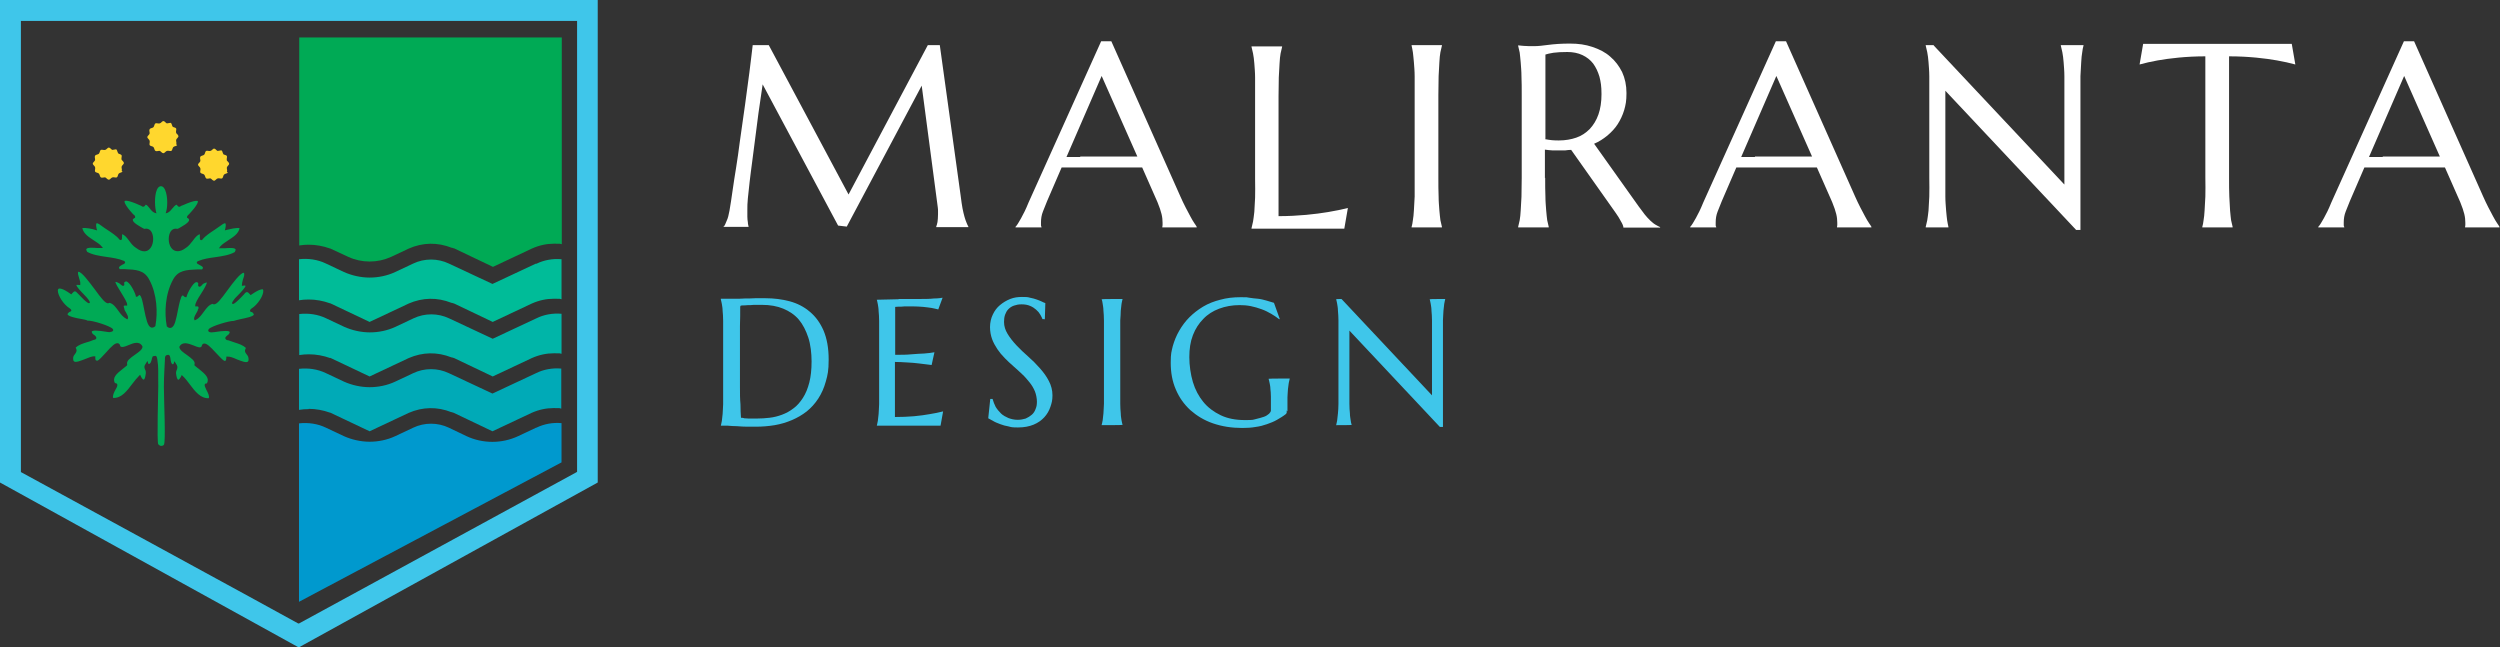
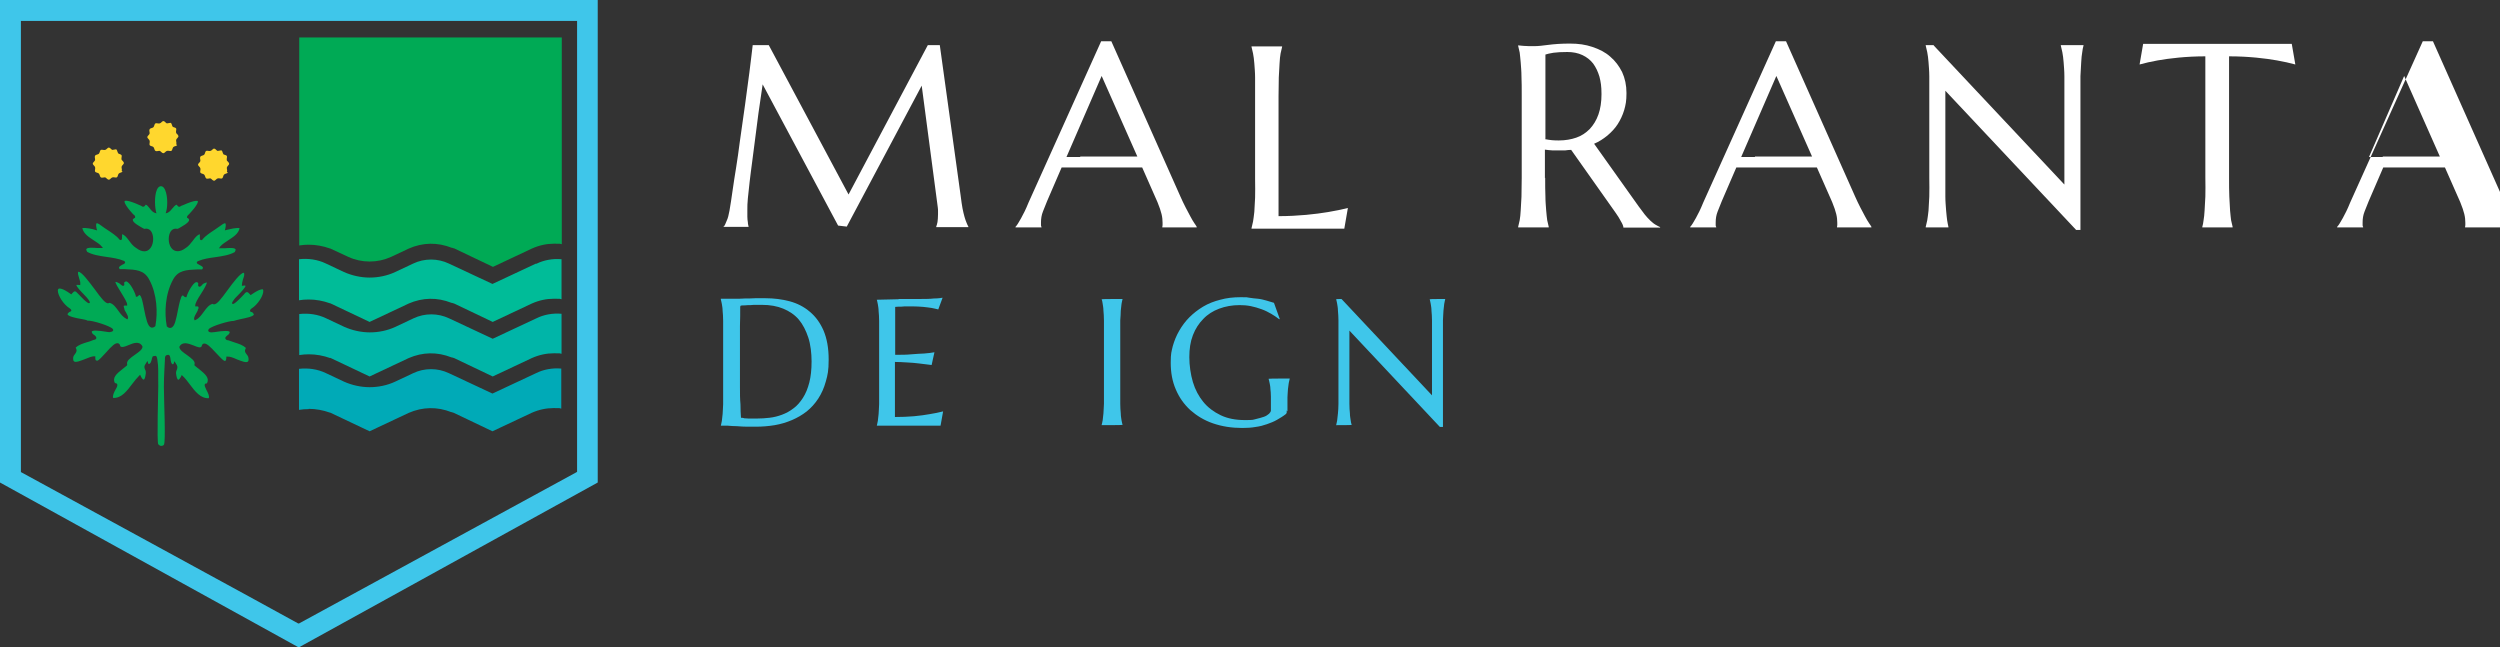
<svg xmlns="http://www.w3.org/2000/svg" id="uuid-b958c14e-2205-4eb4-bf9c-136509be5b89" version="1.1" viewBox="0 0 980.8 253.9">
  <rect x="0" y="0" width="980.8" height="253.9" fill="#333333" stroke="none" />
  <defs>
    <style>
      .st0 {
        fill: #07512c;
      }

      .st0, .st1 {
        fill-rule: evenodd;
      }

      .st2 {
        fill: #ffd72e;
      }

      .st3 {
        fill: #006b77;
      }

      .st4 {
        fill: #fff;
      }

      .st5 {
        fill: #00b5a8;
      }

      .st6 {
        fill: #006838;
      }

      .st7 {
        fill: #3fc6ea;
      }

      .st8 {
        isolation: isolate;
      }

      .st9 {
        fill: #00aab7;
      }

      .st1, .st10 {
        fill: #0a5;
      }

      .st11 {
        fill: #0099ce;
      }

      .st12 {
        fill: #f2c60f;
      }

      .st13 {
        display: none;
      }

      .st14 {
        fill: #006a62;
      }

      .st15 {
        fill: #006c9a;
      }

      .st16 {
        fill: #006b8a;
      }

      .st17 {
        fill: #00bc98;
      }
    </style>
  </defs>
  <rect class="st13" x="-201" y="-76.6" width="1285" height="381" />
  <g class="st8">
    <g class="st8">
      <path class="st4" d="M283.9,89c.4-.5.8-1.3,1.2-2.4.5-1,.8-2.4,1.1-4,.4-2.3.8-4.9,1.2-7.8.4-2.9.9-6,1.4-9.1.5-3.2,1-6.5,1.4-9.8.5-3.3.9-6.6,1.4-9.9s.9-6.4,1.3-9.4c.4-3,.8-5.8,1.1-8.2.3-2.5.6-4.7.8-6.5.2-1.8.4-3.2.5-4.2h6.3l31.3,58.6,31.1-58.6h4.7l8.2,59.2c.2,1.9.5,3.5.7,4.8.3,1.3.5,2.5.8,3.4.3.9.5,1.7.8,2.3.2.6.5,1.1.7,1.5v.2h-12.6v-.2c.2-.4.3-1,.5-1.8.1-.8.2-1.8.2-3s0-.9,0-1.3c0-.4,0-.9-.1-1.5l-6.3-47.7-29.4,55.3-3.4-.4-29.6-55.4c-1.2,7.9-2.2,15.1-3,21.8-.4,2.9-.7,5.7-1.1,8.5-.4,2.8-.7,5.5-1,7.9-.3,2.5-.5,4.6-.7,6.5-.2,1.9-.2,3.3-.2,4.2s0,2.1,0,3c0,.9.1,1.6.2,2.2,0,.7.2,1.3.3,1.8h-10v-.2Z" />
      <path class="st4" d="M456,89.2v-.2c0-.2.1-.4.1-.7,0-.3,0-.6,0-.9,0-1-.1-2.2-.4-3.4-.3-1.2-.8-2.8-1.6-4.7l-6-13.6c-1.9,0-4.3,0-7.4,0h-17.6c-2.4,0-4.6,0-6.6,0l-5.7,13.2c-.5,1.2-1,2.6-1.6,4-.6,1.5-.8,2.9-.8,4.4s0,.8,0,1.1c0,.3.1.5.2.6v.2h-10.2v-.2c.6-.6,1.3-1.8,2.2-3.4.9-1.6,1.9-3.6,2.9-6.1l28.5-63.3h4l27.1,60.9c.6,1.4,1.3,2.8,2,4.2.7,1.3,1.3,2.5,1.9,3.6.6,1.1,1.1,2,1.6,2.7.5.7.8,1.2.9,1.4v.2h-13.7ZM423.8,61.4c1.9,0,3.9,0,5.9,0,2,0,4,0,6,0,1.9,0,3.8,0,5.6,0,1.8,0,3.4,0,4.9,0l-14-31.6-13.8,31.8h5.4Z" />
      <path class="st4" d="M501.6,84.8c3.9,0,7.5-.2,10.8-.5,3.3-.3,6.2-.7,8.6-1.1,2.9-.5,5.5-1,7.8-1.6l-1.4,8.1c-.4,0-1,0-1.8,0-.8,0-1.7,0-2.7,0-1,0-2,0-3.1,0-1.1,0-2.1,0-3.1,0-1,0-1.8,0-2.6,0-.7,0-1.3,0-1.6,0h-21.5v-.2c.2-.7.4-1.6.6-2.6.2-1,.3-2.3.5-3.8.1-1.5.2-3.3.3-5.5s0-4.6,0-7.4v-32.4c0-2.8,0-5.3,0-7.4s-.2-3.9-.3-5.5c-.1-1.5-.3-2.8-.5-3.9-.2-1-.4-1.9-.6-2.6v-.2h12v.2c-.2.7-.4,1.6-.6,2.6-.2,1-.3,2.3-.4,3.9-.1,1.5-.2,3.4-.3,5.5,0,2.1-.1,4.6-.1,7.4v47.5Z" />
-       <path class="st4" d="M553.8,89c.2-.7.4-1.6.5-2.6.2-1,.3-2.3.4-3.8.1-1.5.2-3.3.3-5.5,0-2.1,0-4.6,0-7.4v-32.4c0-2.8,0-5.3,0-7.4,0-2.1-.2-3.9-.3-5.5-.1-1.5-.3-2.8-.4-3.9-.2-1-.3-1.9-.5-2.6v-.2h11.9v.2c-.2.7-.4,1.6-.6,2.6-.2,1-.3,2.3-.4,3.9-.1,1.5-.2,3.4-.3,5.5,0,2.1-.1,4.6-.1,7.4v32.4c0,2.8,0,5.3.1,7.4,0,2.1.2,3.9.3,5.5.1,1.5.3,2.8.4,3.8.2,1,.4,1.9.6,2.6v.2h-11.9v-.2Z" />
      <path class="st4" d="M606.2,69.7c0,2.8,0,5.3.1,7.4,0,2.1.2,3.9.3,5.5.1,1.5.3,2.8.4,3.8.2,1,.4,1.9.6,2.6v.2h-12v-.2c.2-.7.4-1.6.6-2.6.2-1,.3-2.3.4-3.8.1-1.5.2-3.3.3-5.4,0-2.1.1-4.6.1-7.4v-32.4c0-2.8,0-5.3-.1-7.4,0-2.1-.2-3.9-.3-5.5-.1-1.5-.3-2.8-.4-3.9-.2-1-.4-1.9-.6-2.6v-.2l2.1.2c.6,0,1.3.1,2.1.1.8,0,1.6,0,2.4,0,1.3,0,3-.2,5.3-.5s5-.5,8.4-.5,6.1.4,8.8,1.3c2.7.9,5.1,2.1,7,3.8,2,1.7,3.5,3.7,4.7,6.1,1.1,2.4,1.7,5.1,1.7,8.2s-.3,4.6-.9,6.7c-.6,2-1.5,3.9-2.6,5.6-1.1,1.7-2.5,3.1-4,4.4-1.6,1.3-3.3,2.4-5.2,3.2l17.5,24.6c.9,1.2,1.7,2.3,2.4,3.2.7.9,1.5,1.7,2.1,2.3.7.6,1.3,1.2,2,1.6.6.4,1.3.7,1.9,1v.2h-14.4c0-.6-.4-1.5-1-2.5-.5-1-1.2-2.1-1.9-3.1l-17.6-24.9c-.8,0-1.5.1-2.3.2-.8,0-1.5,0-2.3,0s-1.9,0-2.8,0c-.9,0-1.9-.2-2.9-.3v11.2ZM606.2,54.6c.9.2,1.8.3,2.7.4s1.8.1,2.7.1c2.5,0,4.8-.4,6.8-1.1,2.1-.7,3.8-1.9,5.3-3.4,1.4-1.5,2.6-3.4,3.4-5.7.8-2.3,1.2-4.9,1.2-8s-.3-4.8-.8-6.8c-.6-2-1.4-3.7-2.5-5.2-1.1-1.4-2.5-2.5-4.2-3.3-1.7-.8-3.7-1.2-5.9-1.2s-4.1.1-5.5.3-2.4.5-3.1.7v33Z" />
      <path class="st4" d="M720.7,89.2v-.2c0-.2.1-.4.1-.7,0-.3,0-.6,0-.9,0-1-.1-2.2-.4-3.4-.3-1.2-.8-2.8-1.6-4.7l-6-13.6c-1.9,0-4.3,0-7.4,0h-17.6c-2.4,0-4.6,0-6.6,0l-5.7,13.2c-.5,1.2-1,2.6-1.6,4-.6,1.5-.8,2.9-.8,4.4s0,.8,0,1.1c0,.3.1.5.2.6v.2h-10.2v-.2c.6-.6,1.3-1.8,2.2-3.4.9-1.6,1.9-3.6,2.9-6.1l28.5-63.3h4l27.1,60.9c.6,1.4,1.3,2.8,2,4.2.7,1.3,1.3,2.5,1.9,3.6.6,1.1,1.1,2,1.6,2.7.5.7.8,1.2.9,1.4v.2h-13.7ZM688.5,61.4c1.9,0,3.9,0,5.9,0,2,0,4,0,6,0,1.9,0,3.8,0,5.6,0,1.8,0,3.4,0,4.9,0l-14-31.6-13.8,31.8h5.4Z" />
      <path class="st4" d="M758.6,17.8l51.3,54.6v-35.1c0-2.8,0-5.3,0-7.4,0-2.1-.2-3.9-.3-5.5-.1-1.5-.3-2.8-.5-3.9-.2-1-.4-1.9-.6-2.6v-.2h8.9v.2c-.2.7-.4,1.6-.5,2.6-.2,1-.3,2.3-.4,3.9-.1,1.5-.2,3.4-.3,5.5,0,2.1,0,4.6,0,7.4v52.9h-1.7l-51.3-54.6v34.1c0,2.8,0,5.3,0,7.4,0,2.1.2,3.9.3,5.5.1,1.5.3,2.8.4,3.8.2,1,.3,1.9.5,2.6v.2h-8.9v-.2c.2-.7.4-1.6.6-2.6.2-1,.3-2.3.5-3.8.1-1.5.2-3.3.3-5.5s0-4.6,0-7.4v-32.4c0-2.8,0-5.3,0-7.4s-.2-3.9-.3-5.5c-.1-1.5-.3-2.8-.5-3.9-.2-1-.4-1.9-.6-2.6v-.2h3.2Z" />
    </g>
    <g class="st8">
      <path class="st4" d="M865.3,22.1c-3.9,0-7.5.2-10.6.5-3.2.3-5.9.7-8.2,1.1-2.7.5-5,1-7.1,1.6l1.4-8.1c.4,0,1,0,1.8,0,.8,0,1.7,0,2.7,0,1,0,2,0,3.1,0,1.1,0,2.1,0,3.1,0,1,0,1.8,0,2.6,0s1.3,0,1.6,0h28.5c.3,0,.9,0,1.6,0s1.6,0,2.6,0c1,0,2,0,3.1,0,1.1,0,2.1,0,3.1,0,1,0,1.9,0,2.7,0,.8,0,1.4,0,1.8,0l1.4,8.1c-2.1-.6-4.5-1.1-7.2-1.6-2.3-.4-5-.8-8.2-1.1-3.2-.3-6.7-.5-10.6-.5v47.6c0,2.8,0,5.3.1,7.4s.2,3.9.3,5.5c.1,1.5.3,2.8.4,3.8.2,1,.4,1.9.6,2.6v.2h-11.9v-.2c.2-.7.4-1.6.5-2.6.2-1,.3-2.3.4-3.8.1-1.5.2-3.3.3-5.5s0-4.6,0-7.4V22.1Z" />
    </g>
    <g class="st8">
-       <path class="st4" d="M967.1,89.2v-.2c0-.2.1-.4.1-.7,0-.3,0-.6,0-.9,0-1-.1-2.2-.4-3.4-.3-1.2-.8-2.8-1.6-4.7l-6-13.6c-1.9,0-4.3,0-7.4,0h-17.6c-2.4,0-4.6,0-6.6,0l-5.7,13.2c-.5,1.2-1,2.6-1.6,4-.6,1.5-.8,2.9-.8,4.4s0,.8,0,1.1c0,.3.1.5.2.6v.2h-10.2v-.2c.6-.6,1.3-1.8,2.2-3.4.9-1.6,1.9-3.6,2.9-6.1l28.5-63.3h4l27.1,60.9c.6,1.4,1.3,2.8,2,4.2.7,1.3,1.3,2.5,1.9,3.6.6,1.1,1.1,2,1.6,2.7.5.7.8,1.2.9,1.4v.2h-13.7ZM934.8,61.4c1.9,0,3.9,0,5.9,0,2,0,4,0,6,0,1.9,0,3.8,0,5.6,0,1.8,0,3.4,0,4.9,0l-14-31.6-13.8,31.8h5.4Z" />
+       <path class="st4" d="M967.1,89.2v-.2c0-.2.1-.4.1-.7,0-.3,0-.6,0-.9,0-1-.1-2.2-.4-3.4-.3-1.2-.8-2.8-1.6-4.7l-6-13.6h-17.6c-2.4,0-4.6,0-6.6,0l-5.7,13.2c-.5,1.2-1,2.6-1.6,4-.6,1.5-.8,2.9-.8,4.4s0,.8,0,1.1c0,.3.1.5.2.6v.2h-10.2v-.2c.6-.6,1.3-1.8,2.2-3.4.9-1.6,1.9-3.6,2.9-6.1l28.5-63.3h4l27.1,60.9c.6,1.4,1.3,2.8,2,4.2.7,1.3,1.3,2.5,1.9,3.6.6,1.1,1.1,2,1.6,2.7.5.7.8,1.2.9,1.4v.2h-13.7ZM934.8,61.4c1.9,0,3.9,0,5.9,0,2,0,4,0,6,0,1.9,0,3.8,0,5.6,0,1.8,0,3.4,0,4.9,0l-14-31.6-13.8,31.8h5.4Z" />
    </g>
  </g>
  <g class="st8">
    <path class="st7" d="M282.8,117.2c.5,0,1,0,1.5,0,.4,0,.8,0,1.2,0s.7,0,1,0c.4,0,1.2,0,2.2,0,1,0,2.2,0,3.5-.1,1.3,0,2.7,0,4.1-.1,1.4,0,2.7,0,4,0,3.3,0,6.5.4,9.5,1.2,3,.8,5.7,2.2,7.9,4.1,2.3,1.9,4.1,4.4,5.4,7.4,1.3,3.1,2,6.8,2,11.3s-.4,6.1-1.1,8.6c-.7,2.6-1.7,4.8-3,6.8-1.3,2-2.8,3.6-4.5,5-1.8,1.4-3.7,2.5-5.8,3.4-2.1.9-4.4,1.6-6.8,2s-4.9.6-7.5.6-2,0-3.3,0c-1.3,0-2.6-.1-3.9-.2-1.3,0-2.5-.1-3.7-.2-1.2,0-2.1,0-2.7,0h0c.1-.6.3-1.2.4-1.9.1-.7.2-1.6.3-2.7,0-1.1.2-2.3.2-3.8,0-1.5,0-3.2,0-5.1v-22.5c0-2,0-3.7,0-5.2,0-1.5-.1-2.8-.2-3.8,0-1.1-.2-2-.3-2.7-.1-.7-.3-1.3-.4-1.8h0ZM290.4,120.3c0,2.6,0,5.1-.1,7.5,0,1,0,2.1,0,3.2s0,2.1,0,3.2c0,1,0,2,0,3,0,1,0,1.8,0,2.5,0,1.5,0,3.4,0,5.6s0,4.4,0,6.7c0,2.3,0,4.5.2,6.6,0,2.1.1,3.9.2,5.3.3,0,.8,0,1.3.2.5,0,1.1.1,1.7.1.6,0,1.2,0,1.8,0,.6,0,1.1,0,1.4,0,1.6,0,3.3-.1,5-.3s3.3-.6,4.9-1.2c1.6-.6,3.1-1.4,4.5-2.5,1.4-1,2.6-2.4,3.7-4.1s1.9-3.7,2.5-6c.6-2.3.9-5.1.9-8.3s-.4-6.7-1.3-9.4c-.9-2.7-2.1-5.1-3.7-7-1.6-1.9-3.7-3.3-6.1-4.3-2.4-1-5.2-1.5-8.4-1.5s-1.3,0-2.1,0c-.8,0-1.6,0-2.3.1-.8,0-1.5,0-2.2.1-.7,0-1.2,0-1.7.1Z" />
    <path class="st7" d="M352.5,117.3c2.8,0,5.4,0,7.8,0,2.4,0,4.4,0,6.1-.2,1.7,0,2.8-.2,3.4-.3l-1.7,4.6c-.8-.2-1.6-.4-2.7-.6-.9-.1-1.9-.3-3.2-.4-1.3-.1-2.7-.2-4.3-.2s-1.2,0-2,0c-.8,0-1.5,0-2.2.1-.8,0-1.7,0-2.5.1v18.8c2.4,0,4.5,0,6.4-.2s3.5-.2,4.9-.3c1.6-.1,2.9-.3,4.1-.5l-1.1,5c-1.6-.2-3.2-.4-4.9-.6-1.4-.2-3-.3-4.7-.4-1.7-.1-3.3-.2-4.8-.2v21.6c2.7,0,5.2-.1,7.5-.3,2.3-.2,4.3-.5,6-.8,2-.3,3.8-.7,5.4-1.1l-1,5.6c-.3,0-.7,0-1.2,0-.6,0-1.2,0-1.8,0-.7,0-1.4,0-2.1,0-.7,0-1.5,0-2.1,0-.7,0-1.3,0-1.8,0-.5,0-.9,0-1.1,0h-14.9c.1-.6.3-1.2.4-1.9.1-.7.2-1.6.3-2.7,0-1.1.2-2.3.2-3.8,0-1.5,0-3.2,0-5.1v-22.5c0-2,0-3.7,0-5.1,0-1.5-.1-2.7-.2-3.8,0-1.1-.2-2-.3-2.7-.1-.7-.3-1.3-.4-1.8h0c2.9-.1,5.7-.1,8.6-.2Z" />
-     <path class="st7" d="M409.8,125.2h-.8c-.2-.5-.5-1.1-.9-1.8-.4-.7-.9-1.3-1.6-1.9s-1.4-1.1-2.4-1.5c-.9-.4-2-.6-3.3-.6s-2.1.2-3,.5c-.9.3-1.6.8-2.2,1.4-.6.6-1,1.4-1.3,2.2-.3.9-.4,1.8-.4,2.8,0,1.7.5,3.2,1.4,4.7.9,1.5,2.1,3,3.5,4.5,1.4,1.5,2.9,2.9,4.6,4.4s3.2,3,4.6,4.6c1.4,1.6,2.6,3.2,3.5,5,.9,1.7,1.4,3.6,1.4,5.6s-.3,3-.8,4.5c-.5,1.5-1.3,2.9-2.4,4.1-1.1,1.2-2.5,2.2-4.2,2.9-1.7.7-3.7,1.1-6.1,1.1s-2.6-.1-3.7-.4c-1.2-.2-2.3-.5-3.3-.9s-1.9-.7-2.7-1.2c-.8-.4-1.4-.8-2-1.1l.8-7.6h.9c.3,1.1.7,2.1,1.2,3.1.6,1,1.3,1.8,2.1,2.6s1.8,1.3,2.9,1.8c1.1.4,2.3.7,3.6.7s2.2-.2,3.2-.5c.9-.4,1.7-.9,2.4-1.5.7-.6,1.2-1.4,1.5-2.3.4-.9.5-1.8.5-2.9s-.3-2.8-.8-4c-.5-1.2-1.2-2.4-2.1-3.5s-1.8-2.2-2.9-3.2c-1.1-1-2.2-2.1-3.4-3.1-1.2-1-2.3-2.1-3.4-3.2s-2.1-2.3-2.9-3.5-1.6-2.6-2.1-4-.8-3-.8-4.7.4-3.5,1.1-4.9c.7-1.5,1.6-2.7,2.8-3.7s2.5-1.8,4-2.4c1.5-.6,3-.8,4.6-.8s2.2,0,3.2.3c1,.2,1.8.4,2.6.7.8.3,1.4.5,2,.8.6.3,1,.5,1.4.6l-.2,6.5Z" />
    <path class="st7" d="M432.2,166.7c.1-.5.3-1.1.4-1.8.1-.7.2-1.6.3-2.7,0-1.1.2-2.3.2-3.8,0-1.5,0-3.2,0-5.1v-22.5c0-2,0-3.7,0-5.1,0-1.5-.1-2.7-.2-3.8,0-1.1-.2-2-.3-2.7-.1-.7-.2-1.3-.4-1.8h0c0-.1,8.2-.1,8.2-.1h0c-.1.6-.3,1.2-.4,1.9-.1.7-.2,1.6-.3,2.7,0,1.1-.1,2.3-.2,3.8,0,1.5,0,3.2,0,5.1v22.5c0,2,0,3.7,0,5.1,0,1.5.1,2.7.2,3.8,0,1.1.2,1.9.3,2.7.1.7.3,1.3.4,1.8h0c0,.1-8.2.1-8.2.1h0Z" />
    <path class="st7" d="M504.8,161c0,.3,0,.5,0,.8,0,.3-.2.5-.4.7-1,.8-2.2,1.5-3.4,2.2-1.2.7-2.5,1.2-3.9,1.7-1.4.5-2.9.9-4.5,1.1-1.6.3-3.4.4-5.2.4-4.2,0-8-.6-11.5-1.8s-6.4-3-8.9-5.2c-2.5-2.3-4.4-5-5.7-8.1-1.4-3.2-2-6.7-2-10.5s.3-4.3.8-6.5c.6-2.1,1.4-4.1,2.5-6,1.1-1.9,2.4-3.7,4-5.3,1.6-1.6,3.4-3,5.4-4.2s4.3-2.1,6.7-2.7c2.5-.7,5.1-1,8-1s2.2,0,3.4.2,2.3.3,3.4.4,2.2.4,3.3.7c1,.3,2,.6,3,.9l2.3,6.4h-.3c-.9-.7-1.9-1.4-3.1-2.1-1.2-.7-2.4-1.3-3.8-1.8s-2.7-.9-4.2-1.2c-1.5-.3-2.9-.4-4.4-.4-2.9,0-5.6.5-8,1.4-2.4.9-4.5,2.2-6.2,4-1.7,1.7-3.1,3.8-4.1,6.4s-1.4,5.4-1.4,8.6.5,6.8,1.4,9.8c.9,3,2.3,5.6,4.1,7.8,1.8,2.2,4.1,3.9,6.8,5.2s5.9,1.9,9.5,1.9,3-.1,4.3-.4c1.3-.3,2.3-.6,3.2-.9s1.5-.8,2-1.2c.4-.4.7-.9.7-1.2v-1.3c0-1.6,0-3,0-4.2,0-1.2-.1-2.2-.2-3.1,0-.9-.2-1.6-.3-2.2s-.3-1.2-.4-1.7h0c0-.1,8.3-.1,8.3-.1h0c-.1.6-.3,1.2-.4,1.8-.1.7-.2,1.4-.3,2.3,0,.9-.2,1.9-.2,3.2,0,1.2,0,2.6,0,4.2v1.4Z" />
    <path class="st7" d="M526.3,117.3l35.5,37.8v-24.3c0-2,0-3.7,0-5.1s-.1-2.7-.2-3.8c0-1.1-.2-2-.3-2.7-.1-.7-.3-1.3-.4-1.8h0c0-.1,6.1-.1,6.1-.1h0c-.1.6-.3,1.2-.4,1.9-.1.7-.2,1.6-.3,2.7,0,1.1-.2,2.3-.2,3.8,0,1.5,0,3.2,0,5.1v36.7h-1.2l-35.5-37.8v23.6c0,2,0,3.7,0,5.1,0,1.5.1,2.7.2,3.8,0,1.1.2,1.9.3,2.7.1.7.2,1.3.4,1.8h0c0,.1-6.1.1-6.1.1h0c.1-.6.3-1.2.4-1.9.1-.7.2-1.6.3-2.7s.2-2.3.2-3.8,0-3.2,0-5.1v-22.5c0-2,0-3.7,0-5.1s-.1-2.7-.2-3.8c0-1.1-.2-2-.3-2.7-.1-.7-.3-1.3-.4-1.8h0c0-.1,2.2-.1,2.2-.1Z" />
  </g>
  <path class="st7" d="M0,189.3l117.2,64.7,117.3-64.7V0H0v189.3ZM8.2,8.2h218.2v176.9l-.3.2-108.8,59.3h-.3c0-.1-108.8-59.4-108.8-59.4V8.2Z" />
  <path class="st1" d="M103.3,113.6c-.3-.2-1.4-.3-4.7,2l-.3.2-.2-.3c-.5-.6-.9-.9-1.2-.9h0c-.3,0-.7.2-1.1.8-4,4.3-4.4,3.9-4.6,3.8-.4-.3,0-.8.5-1.5.2-.4.8-1,1.6-1.8.9-.9,3.2-3.3,3-3.8,0,0-.2-.2-1,0h-.4c0,0,0-.3,0-.3,0-.5.2-1.3.4-2.1.4-1.1.8-2.3.3-2.7-1.4.2-4.1,3.8-6.3,6.8-2.6,3.6-4.2,5.6-5.3,5.6h0c-.2,0-.4,0-.5-.2-1.5.3-2.5,1.7-3.6,3.2-.9,1.2-1.8,2.5-3.1,3.1l-.4.2-.2-.4c-.2-.5.1-1.2.8-2.4.2-.4.6-1,.6-1.2h0c0-.1,0-.2,0-.2.3-.4.4-.8.2-1.1,0-.2-.4-.2-.8-.2h-.4c0,0,0-.4,0-.4,0-.8.8-2.3,2.3-4.6.9-1.4,2.4-3.9,2.2-4.4,0,0-.3,0-1.3.5-.1,0-.4.3-.5.5-.5.5-.9.9-1.3.6-.4-.2-.3-.7-.2-1.2-.3-.6-.7-.5-.8-.5-1.3.2-3.4,4.1-3.8,5.7v.2c0,0-.3,0-.3,0-.3,0-.5-.1-.7-.3-.1-.2-.4-.4-.6-.4-.7.3-1.3,3.4-1.8,5.8-.7,3.5-1.2,6.5-2.7,6.9-.5.2-1.1,0-1.7-.6h0c0,0,0-.2,0-.2-.9-4.9-.7-12.3,2.5-18.1,2-3.7,5.2-3.8,9.5-4,.6,0,1.3,0,1.9,0,.2-.2.3-.4.3-.7,0-.4-.9-.8-1.4-1.1-.6-.3-1-.5-1-.9,0-.4.5-.5.6-.6,1.9-.8,4.3-1.2,6.7-1.5,2.7-.4,5.5-.8,7.6-2,.3-.5.4-.9.3-1.1-.4-.7-2.8-.5-4.2-.4-.7,0-1.2,0-1.5,0h-.8c0,0,.5-.7.5-.7.8-.9,1.9-1.6,3.1-2.4,2-1.3,4.1-2.6,4.5-4.8-1.5-.2-3.8.4-5.1.7l-.7.2.2-.7c.4-1.8,0-2,0-2.1,0,0-.4-.2-1.8.9-.7.5-1.5,1-2.3,1.6-1.8,1.2-3.7,2.4-4.8,3.8-.2.3-.5.4-.7.3-.6-.2-.3-1-.4-2.3-1.1.3-1.9,1.4-2.8,2.6-.8,1-1.6,2.1-2.6,2.7-2.7,2.1-4.4,1.3-5.2.7-1.8-1.5-2-4.9-1-6.8.6-1.1,1.6-1.6,2.8-1.3.1,0,.3-.2.5-.2,1.2-.7,4.1-2.2,4.1-3.3,0-.3-.2-.6-.7-.8h-.1c0,0,0-.2,0-.2-.1-.5.3-.8.7-1.2,0,0,.2-.2.2-.2,3.1-3.3,3.5-4.7,3.3-5,0,0-.7-.7-5.8,1.6-.5.1-.7.3-.9.4-.2.1-.4.3-.7.2-.3,0-.5-.3-.9-.8-.6.2-1.1.8-1.6,1.4-.6.7-1.2,1.5-2,1.8l-.7.2.2-.7c.7-2.3.6-7.4-.9-9.3-.7-.9-1.7-.8-2.3,0-1.4,1.8-1.4,6.6-.8,9.3l.2.7-.7-.2c-.8-.3-1.4-1-2-1.8-.5-.6-1-1.3-1.5-1.4-.4.5-.6.8-.9.8-.3,0-.5,0-.7-.2-.2-.1-.4-.3-.8-.4-5.1-2.3-5.8-1.7-5.9-1.6-.2.3.2,1.7,3.2,5,0,0,.2.2.2.2.4.3.9.7.7,1.2v.2s-.2,0-.2,0c-.5.3-.7.5-.7.8,0,1.1,2.9,2.6,4.1,3.3.2,0,.3.2.5.2,1.2-.3,2.2.2,2.8,1.3,1,1.8.8,5.3-1,6.8-.8.7-2.5,1.4-5.2-.7-1-.6-1.8-1.6-2.6-2.7-.9-1.2-1.7-2.3-2.8-2.6,0,.2,0,.6,0,.8,0,.8,0,1.3-.4,1.5-.2,0-.5,0-.7-.3-1.1-1.4-3-2.6-4.8-3.8-.8-.5-1.5-1-2.3-1.6-1.4-1.1-1.8-.9-1.8-.9,0,0-.4.3,0,2.1l.2.7-.7-.2c-1.2-.4-3.6-.9-5.1-.7.5,2.2,2.5,3.5,4.5,4.8,1.2.8,2.4,1.5,3.1,2.4l.5.6h-.8c-.3,0-.9,0-1.5,0-1.3-.1-3.8-.3-4.2.4-.1.2,0,.6.3,1.1,2.1,1.2,4.9,1.6,7.6,2,2.3.3,4.8.7,6.7,1.5.1,0,.5.2.6.6,0,.4-.4.7-1,.9-.5.3-1.3.7-1.4,1.1,0,.2.1.5.3.7.7,0,1.3,0,2,0,4.3.2,7.5.3,9.5,4,3.2,5.8,3.4,13.2,2.5,18.1h0c0,.1,0,.2,0,.2-.6.6-1.1.7-1.7.6-1.4-.5-2-3.5-2.7-6.9-.5-2.5-1-5.6-1.9-5.9,0,0-.3.3-.5.4-.2.2-.3.4-.7.3h-.2c0,0,0-.3,0-.3-.4-1.6-2.4-5.5-3.8-5.7,0,0-.4,0-.8.5.1.5.2,1.1-.2,1.2-.4.2-.8-.2-1.3-.6-.2-.2-.4-.4-.5-.4-1.1-.6-1.4-.5-1.4-.5-.1.4,1.4,2.9,2.3,4.3,1.4,2.3,2.3,3.8,2.3,4.6v.4h-.5c-.4-.1-.7,0-.8.1-.1.2,0,.6.2,1.1h0v.2c0,.2.3.8.6,1.2.6,1.1,1,1.8.8,2.4l-.2.4-.4-.2c-1.2-.6-2.2-1.8-3.1-3.1-1.1-1.5-2.1-2.9-3.6-3.2-.1.1-.3.2-.5.2h0c-1.1,0-2.7-2-5.3-5.6-2.2-2.9-4.9-6.6-6.3-6.8-.5.4,0,1.6.3,2.7.3.8.5,1.6.4,2.1v.4c0,0-.5,0-.5,0-.8-.1-1,0-1,0-.2.5,2.1,2.9,3,3.8.8.8,1.3,1.4,1.6,1.8.5.7.9,1.2.5,1.5-.2.1-.6.5-4.6-3.8-.4-.5-.8-.8-1.1-.8h0c-.3,0-.7.3-1.2.9l-.2.3-.3-.2c-3.2-2.3-4.4-2.2-4.7-2,0,0-.3.2-.3.7,0,1.8,2.1,5.4,4.7,7,.3.2.6.5.6.8,0,.3-.3.4-.5.5-.1,0-.3.1-.5.3-.2.2-.5.5-.5.7.2.8,3.3,1.5,5.2,1.8,1.2.2,2.2.4,2.7.7,1.6-.2,8.7,2,9.8,3.2.3.3.2.6.2.7-.2.4-.8.5-1.3.6-.3,0-.6,0-1.1-.1-3.7-.6-5.7-.7-6-.1,0,.1,0,.5.5,1,0,0,.2.1.3.2.6.4,1.1.9,1,1.4-.1.5-.7.6-1.2.7-.9.4-1.8.7-2.6.9-1.6.5-3.2,1-4.3,2.1.7,1.2.2,1.8-.2,2.4-.3.4-.7.8-.8,1.6,0,.7,0,1.1.4,1.4.7.5,2.6-.3,4.2-.9,1.5-.6,2.8-1.2,3.8-1.1h.3s0,.6,0,.6c0,.9.2,1.1.8,1.1.6-.1,2-1.7,3.3-3.1,2.3-2.6,3.8-4.1,4.9-3.7.4.1.7.5.8,1.1.5.6,1.6.3,3.2-.4,1.9-.8,4.3-1.8,5.5.5h0c0,.1,0,.3,0,.3-.2,1.1-1.6,2-3,3-1.7,1.2-3.4,2.4-3,3.7v.3c0,0-.1.2-.1.2-.5.4-1,.8-1.5,1.2-2.7,2.1-4.3,3.6-3.2,5.7.2,0,.6,0,.8.3.4.5,0,1.3-.6,2.3-.6,1.1-1.2,2.4-.9,3.2,3.2.2,5.4-2.7,7.5-5.5.9-1.2,1.8-2.3,2.7-3.2l.4-.4.2.5c.6,1.2,1,1.5,1.2,1.4.2,0,.5-.4.7-1.7.3-1.3,0-1.9-.2-2.3-.3-.7-.5-1.2.5-2.6l.5-.7.2.8c0,.2.3.4.3.4.7,0,1.1-1.4,1.2-2.1.2-.6.2-1,.7-1,.5,0,1.1-.6,1.4,1.1.6,3.7.3,5.2.4,10.7,0,2.6-.6,22.1,0,22.8s1.5.9,2.2.2c.8-.8,0-18,0-22.9,0-4,.3-7.8.4-10.3,0-1.3,0-2,1.3-2.1.6,0,.8.7.9,1.6.1.8.3,2.1.9,2.1h0c.2,0,.4-.3.4-.4l.2-.8.5.7c.9,1.3.8,1.8.5,2.6-.2.5-.5,1-.2,2.3.2,1.3.6,1.6.7,1.7.2,0,.6-.3,1.2-1.4l.2-.5.4.4c.9.8,1.8,2,2.7,3.2,2.1,2.8,4.3,5.7,7.5,5.5.4-.7-.3-2.1-.9-3.2-.5-1.1-.9-1.8-.6-2.3.2-.3.5-.3.8-.3,1.1-2.1-.6-3.6-3.2-5.7-.5-.4-1.1-.8-1.5-1.2l-.2-.2v-.3c.5-1.3-1.3-2.5-2.9-3.7-1.4-1-2.8-1.9-3-3h0c0-.1,0-.3,0-.3,1.2-2.2,3.6-1.2,5.5-.5,1.7.7,2.7,1.1,3.2.4.1-.6.4-1,.8-1.1,1.1-.3,2.6,1.2,4.9,3.7,1.3,1.4,2.7,2.9,3.3,3.1.5,0,.6-.2.7-1.1v-.6c0,0,.4,0,.4,0,.9-.1,2.3.4,3.8,1.1,1.6.6,3.5,1.4,4.2.9.3-.2.4-.7.3-1.4-.1-.7-.4-1.1-.8-1.6-.5-.6-.9-1.2-.2-2.4-1.2-1.1-2.7-1.6-4.3-2.1-.9-.3-1.8-.6-2.6-.9-.5,0-1-.2-1.2-.7-.1-.5.4-.9,1-1.4.1,0,.2-.2.3-.2.4-.5.5-.9.4-1-.3-.5-2.3-.5-6,.1-.5,0-.8.1-1,.1-.6,0-1.2-.1-1.4-.6,0-.1,0-.4.2-.7,1.1-1.2,8.2-3.3,9.8-3.2.5-.2,1.5-.4,2.7-.7,1.9-.4,5-1,5.2-1.8,0-.2-.3-.6-.5-.8-.2-.1-.3-.2-.5-.2-.2,0-.5-.2-.5-.5,0-.3.2-.6.5-.8h0c2.6-1.6,4.8-5.2,4.7-7,0-.5-.3-.6-.3-.7h0Z" />
  <g>
    <path class="st2" d="M48.1,67.3c-.3.4-1.1.4-1.5.8s-.3,1.2-.8,1.5c-.4.2-1.2-.2-1.7,0-.5.1-.9.9-1.4.9s-.8-.5-1.1-.7c0,0-.2-.1-.3-.2-.5-.1-1.2.3-1.7,0-.5-.3-.4-1.1-.8-1.5s-1.2-.3-1.5-.8c-.2-.4.2-1.2,0-1.7-.1-.5-.9-.9-.9-1.4s.8-.9.9-1.4c.1-.5-.3-1.2,0-1.7.3-.5,1.1-.4,1.5-.8s.3-1.2.8-1.5c.4-.2,1.2.2,1.7,0,.5-.1.9-.9,1.4-.9s.9.7,1.3.9c0,0,0,0,0,0,0,0,0,0,0,0,0,0,.1,0,.2,0,.4,0,.8-.2,1.2-.2,0,0,.1,0,.2,0,.4.2.4,1,.7,1.4,0,0,0,0,0,.1h0c.4.4,1.2.4,1.4.8.2.4-.2,1.2,0,1.7,0,.1,0,.2.2.3.3.3.7.7.7,1.1s-.8.9-.9,1.4c-.1.5.3,1.2,0,1.7h0Z" />
    <path class="st2" d="M69.5,56.9c-.3.5-1.1.4-1.5.8s-.3,1.2-.8,1.5c-.4.2-1.2-.2-1.7,0-.5.1-.9.9-1.4.9s-.8-.5-1.1-.7c0,0-.2-.1-.3-.2-.5-.1-1.2.3-1.7,0-.5-.3-.4-1.1-.8-1.5s-1.2-.3-1.5-.8c-.2-.4.2-1.2,0-1.7-.1-.5-.9-.9-.9-1.4s.8-.9.9-1.4c.1-.5-.3-1.2,0-1.7.3-.5,1.1-.4,1.5-.8s.3-1.2.8-1.5c.4-.2,1.2.2,1.7,0,.5-.1.9-.9,1.4-.9s.9.7,1.3.9c0,0,0,0,0,0,0,0,0,0,0,0,0,0,.1,0,.2,0,.4,0,.8-.2,1.2-.2,0,0,.1,0,.2,0,.4.2.4,1,.7,1.4,0,0,0,0,0,.1,0,0,0,0,0,0,.4.3,1.2.3,1.4.7.2.4-.2,1.2,0,1.7,0,.1,0,.2.2.3.3.3.7.7.7,1.1s-.8.9-.9,1.4c-.1.5.3,1.2,0,1.7h0Z" />
    <path class="st2" d="M89.4,67.7c-.3.4-1.1.4-1.5.8s-.3,1.2-.8,1.5c-.4.2-1.2-.2-1.7,0-.5.1-.9.9-1.4.9s-.8-.5-1.1-.7c0,0-.2-.1-.3-.2-.5-.1-1.2.3-1.7,0-.4-.3-.4-1.1-.8-1.5s-1.2-.3-1.5-.8c-.2-.4.2-1.2,0-1.7-.1-.5-.9-.9-.9-1.4s.8-.9.9-1.4c.1-.5-.3-1.2,0-1.7.3-.5,1.1-.4,1.5-.8s.3-1.2.8-1.5c.4-.2,1.2.2,1.7,0,.5-.1.9-.9,1.4-.9s.9.7,1.3.9c0,0,0,0,0,0,0,0,0,0,0,0,0,0,.1,0,.2,0,.4,0,.8-.2,1.2-.2,0,0,.1,0,.2,0,.4.2.4,1,.7,1.4,0,0,0,0,0,.1,0,0,0,0,0,0,.4.3,1.2.3,1.4.7.2.4-.2,1.2,0,1.7,0,.1,0,.2.2.3.3.3.7.7.7,1.1s-.8.9-.9,1.4c-.1.5.3,1.2,0,1.7h0Z" />
  </g>
-   <path class="st11" d="M210.3,167.8l-7,3.3c-6.4,3-13.9,3-20.3,0l-6.9-3.3c-4.4-2.1-9.6-2.1-14,0l-7,3.3c-3.2,1.5-6.7,2.2-10.1,2.2s-7-.8-10.1-2.2l-7-3.3c-3.3-1.6-7-2.1-10.6-1.7v70l103-54.7v-15.4c-3.4-.3-6.8.3-9.9,1.8h0Z" />
  <path class="st17" d="M210.3,103.4l-17.1,8-17.1-8c-4.4-2.1-9.6-2.1-14,0l-7,3.3c-3.2,1.5-6.7,2.2-10.1,2.2s-7-.8-10.1-2.2l-7-3.3c-3.3-1.6-7-2.1-10.6-1.7v16.1c1.2-.2,2.5-.3,3.8-.3,2.8,0,5.6.5,8.4,1.5h.1c0,0,15.4,7.3,15.4,7.3l15.3-7.2c5.5-2.4,11.2-2.5,16.8-.3.3,0,.5.1.7.2h.2c0,0,15.3,7.3,15.3,7.3l15.3-7.2c2.9-1.3,5.8-1.9,8.7-1.9s2.1,0,3,.2v-15.7c-3.4-.3-6.9.3-9.9,1.8h0Z" />
  <path class="st5" d="M129.5,140.4h.1c0,0,15.4,7.3,15.4,7.3l15.3-7.2c5.5-2.4,11.2-2.5,16.8-.3.3,0,.5.1.7.2h.2c0,0,15.3,7.3,15.3,7.3l15.3-7.2c2.9-1.3,5.8-1.9,8.7-1.9s2.1,0,3,.2v-15.7c-3.4-.3-6.9.3-9.9,1.8l-17.1,8-17.1-8c-4.4-2.1-9.6-2.1-14,0l-7,3.3c-3.2,1.5-6.7,2.2-10.1,2.2s-7-.8-10.1-2.2l-7-3.3c-3.3-1.6-7-2.1-10.6-1.7v16.1c1.2-.2,2.5-.3,3.8-.3,2.8,0,5.6.5,8.4,1.5h0Z" />
  <path class="st9" d="M121.1,160.4c2.8,0,5.6.5,8.4,1.5h.1c0,0,15.4,7.3,15.4,7.3l15.3-7.2c5.5-2.4,11.2-2.5,16.8-.3h.1c.2,0,.4.1.5.2h.2c0,0,15.3,7.3,15.3,7.3l15.3-7.2c2.9-1.3,5.8-1.9,8.7-1.9s2.1,0,3,.2v-15.7c-3.4-.3-6.9.3-9.9,1.8l-17.1,8-17.1-8c-4.4-2.1-9.6-2.1-14,0l-7,3.3c-3.2,1.5-6.7,2.2-10.1,2.2s-7-.8-10.1-2.2l-7-3.3c-3.3-1.6-7-2.1-10.6-1.7v16.1c1.2-.2,2.5-.3,3.8-.3h0Z" />
  <path class="st10" d="M121.1,96c2.8,0,5.6.5,8.4,1.5h.1s7.1,3.3,7.1,3.3c5.2,2.4,11.4,2.4,16.7,0l7-3.3c5.5-2.4,11.2-2.5,16.8-.3.3,0,.5.1.7.2h.2c0,0,15.3,7.3,15.3,7.3l15.3-7.2c2.9-1.3,5.8-1.9,8.7-1.9s2.1,0,3,.2V14.7h-103v81.6c1.2-.2,2.5-.3,3.8-.3h0Z" />
  <g id="uuid-10dcc157-8afd-403a-b2a7-2a61a5169d8f">
    <path d="M19,590.3l117.2,64.7,117.3-64.7v-189.3H19v189.3ZM27.2,409.2h218.2v176.9l-.3.2-108.8,59.3h-.3c0-.1-108.8-59.4-108.8-59.4v-176.9Z" />
    <path class="st0" d="M122.3,514.6c-.3-.2-1.4-.3-4.7,2l-.3.2-.2-.3c-.5-.6-.9-.9-1.2-.9h0c-.3,0-.7.2-1.1.8-4,4.3-4.4,3.9-4.6,3.8-.4-.3,0-.8.5-1.5.2-.4.8-1,1.6-1.8.9-.9,3.2-3.3,3-3.8,0,0-.2-.2-1,0h-.4c0,0,0-.3,0-.3,0-.5.2-1.3.4-2.1.4-1.1.8-2.3.3-2.7-1.4.2-4.1,3.8-6.3,6.8-2.6,3.6-4.2,5.6-5.3,5.6h0c-.2,0-.4,0-.5-.2-1.5.3-2.5,1.7-3.6,3.2-.9,1.2-1.8,2.5-3.1,3.1l-.4.2-.2-.4c-.2-.5.1-1.2.8-2.4.2-.4.6-1,.6-1.2h0c0-.1,0-.2,0-.2.3-.4.4-.8.2-1.1,0-.2-.4-.2-.8-.2h-.4c0,0,0-.4,0-.4,0-.8.8-2.3,2.3-4.6.9-1.4,2.4-3.9,2.2-4.4,0,0-.3,0-1.3.5-.1,0-.4.3-.5.5-.5.5-.9.9-1.3.6-.4-.2-.3-.7-.2-1.2-.3-.6-.7-.5-.8-.5-1.3.2-3.4,4.1-3.8,5.7v.2c0,0-.3,0-.3,0-.3,0-.5-.1-.7-.3-.1-.2-.4-.4-.6-.4-.7.3-1.3,3.4-1.8,5.8-.7,3.5-1.2,6.5-2.7,6.9-.5.2-1.1,0-1.7-.6h0c0,0,0-.2,0-.2-.9-4.9-.7-12.3,2.5-18.1,2-3.7,5.2-3.8,9.5-4,.6,0,1.3,0,1.9,0,.2-.2.3-.4.3-.7,0-.4-.9-.8-1.4-1.1-.6-.3-1-.5-1-.9,0-.4.5-.5.6-.6,1.9-.8,4.3-1.2,6.7-1.5,2.7-.4,5.5-.8,7.6-2,.3-.5.4-.9.3-1.1-.4-.7-2.8-.5-4.2-.4-.7,0-1.2,0-1.5,0h-.8c0,0,.5-.7.5-.7.8-.9,1.9-1.6,3.1-2.4,2-1.3,4.1-2.6,4.5-4.8-1.5-.2-3.8.4-5.1.7l-.7.2.2-.7c.4-1.8,0-2,0-2.1,0,0-.4-.2-1.8.9-.7.5-1.5,1-2.3,1.6-1.8,1.2-3.7,2.4-4.8,3.8-.2.3-.5.4-.7.3-.6-.2-.3-1-.4-2.3-1.1.3-1.9,1.4-2.8,2.6-.8,1-1.6,2.1-2.6,2.7-2.7,2.1-4.4,1.3-5.2.7-1.8-1.5-2-4.9-1-6.8.6-1.1,1.6-1.6,2.8-1.3.1,0,.3-.2.5-.2,1.2-.7,4.1-2.2,4.1-3.3,0-.3-.2-.6-.7-.8h-.1c0,0,0-.2,0-.2-.1-.5.3-.8.7-1.2,0,0,.2-.2.2-.2,3.1-3.3,3.5-4.7,3.3-5,0,0-.7-.7-5.8,1.6-.5.1-.7.3-.9.4-.2.1-.4.3-.7.2-.3,0-.5-.3-.9-.8-.6.2-1.1.8-1.6,1.4-.6.7-1.2,1.5-2,1.8l-.7.2.2-.7c.7-2.3.6-7.4-.9-9.3-.7-.9-1.7-.8-2.3,0-1.4,1.8-1.4,6.6-.8,9.3l.2.7-.7-.2c-.8-.3-1.4-1-2-1.8-.5-.6-1-1.3-1.5-1.4-.4.5-.6.8-.9.8-.3,0-.5,0-.7-.2-.2-.1-.4-.3-.8-.4-5.1-2.3-5.8-1.7-5.9-1.6-.2.3.2,1.7,3.2,5,0,0,.2.2.2.2.4.3.9.7.7,1.2v.2s-.2,0-.2,0c-.5.3-.7.5-.7.8,0,1.1,2.9,2.6,4.1,3.3.2,0,.3.2.5.2,1.2-.3,2.2.2,2.8,1.3,1,1.8.8,5.3-1,6.8-.8.7-2.5,1.4-5.2-.7-1-.6-1.8-1.6-2.6-2.7-.9-1.2-1.7-2.3-2.8-2.6,0,.2,0,.6,0,.8,0,.8,0,1.3-.4,1.5-.2,0-.5,0-.7-.3-1.1-1.4-3-2.6-4.8-3.8-.8-.5-1.5-1-2.3-1.6-1.4-1.1-1.8-.9-1.8-.9,0,0-.4.3,0,2.1l.2.7-.7-.2c-1.2-.4-3.6-.9-5.1-.7.5,2.2,2.5,3.5,4.5,4.8,1.2.8,2.4,1.5,3.1,2.4l.5.6h-.8c-.3,0-.9,0-1.5,0-1.3-.1-3.8-.3-4.2.4-.1.2,0,.6.3,1.1,2.1,1.2,4.9,1.6,7.6,2,2.3.3,4.8.7,6.7,1.5.1,0,.5.2.6.6,0,.4-.4.7-1,.9-.5.3-1.3.7-1.4,1.1,0,.2.1.5.3.7.7,0,1.3,0,2,0,4.3.2,7.5.3,9.5,4,3.2,5.8,3.4,13.2,2.5,18.1h0c0,.1,0,.2,0,.2-.6.6-1.1.7-1.7.6-1.4-.5-2-3.5-2.7-6.9-.5-2.5-1-5.6-1.9-5.9,0,0-.3.3-.5.4-.2.2-.3.4-.7.3h-.2c0,0,0-.3,0-.3-.4-1.6-2.4-5.5-3.8-5.7,0,0-.4,0-.8.5.1.5.2,1.1-.2,1.2-.4.2-.8-.2-1.3-.6-.2-.2-.4-.4-.5-.4-1.1-.6-1.4-.5-1.4-.5-.1.4,1.4,2.9,2.3,4.3,1.4,2.3,2.3,3.8,2.3,4.6v.4h-.5c-.4-.1-.7,0-.8.1-.1.2,0,.6.2,1.1h0v.2c0,.2.3.8.6,1.2.6,1.1,1,1.8.8,2.4l-.2.4-.4-.2c-1.2-.6-2.2-1.8-3.1-3.1-1.1-1.5-2.1-2.9-3.6-3.2-.1.1-.3.2-.5.2h0c-1.1,0-2.7-2-5.3-5.6-2.2-2.9-4.9-6.6-6.3-6.8-.5.4,0,1.6.3,2.7.3.8.5,1.6.4,2.1v.4c0,0-.5,0-.5,0-.8-.1-1,0-1,0-.2.5,2.1,2.9,3,3.8.8.8,1.3,1.4,1.6,1.8.5.7.9,1.2.5,1.5-.2.1-.6.5-4.6-3.8-.4-.5-.8-.8-1.1-.8h0c-.3,0-.7.3-1.2.9l-.2.3-.3-.2c-3.2-2.3-4.4-2.2-4.7-2,0,0-.3.2-.3.7,0,1.8,2.1,5.4,4.7,7,.3.2.6.5.6.8,0,.3-.3.4-.5.5-.1,0-.3.1-.5.3-.2.2-.5.5-.5.7.2.8,3.3,1.5,5.2,1.8,1.2.2,2.2.4,2.7.7,1.6-.2,8.7,2,9.8,3.2.3.3.2.6.2.7-.2.4-.8.5-1.3.6-.3,0-.6,0-1.1-.1-3.7-.6-5.7-.7-6-.1,0,.1,0,.5.5,1,0,0,.2.1.3.2.6.4,1.1.9,1,1.4-.1.5-.7.6-1.2.7-.9.4-1.8.7-2.6.9-1.6.5-3.2,1-4.3,2.1.7,1.2.2,1.8-.2,2.4-.3.4-.7.8-.8,1.6,0,.7,0,1.1.4,1.4.7.5,2.6-.3,4.2-.9,1.5-.6,2.8-1.2,3.8-1.1h.3s0,.6,0,.6c0,.9.2,1.1.8,1.1.6-.1,2-1.7,3.3-3.1,2.3-2.6,3.8-4.1,4.9-3.7.4.1.7.5.8,1.1.5.6,1.6.3,3.2-.4,1.9-.8,4.3-1.8,5.5.5h0c0,.1,0,.3,0,.3-.2,1.1-1.6,2-3,3-1.7,1.2-3.4,2.4-3,3.7v.3c0,0-.1.2-.1.2-.5.4-1,.8-1.5,1.2-2.7,2.1-4.3,3.6-3.2,5.7.2,0,.6,0,.8.3.4.5,0,1.3-.6,2.3-.6,1.1-1.2,2.4-.9,3.2,3.2.2,5.4-2.7,7.5-5.5.9-1.2,1.8-2.3,2.7-3.2l.4-.4.2.5c.6,1.2,1,1.5,1.2,1.4.2,0,.5-.4.7-1.7.3-1.3,0-1.9-.2-2.3-.3-.7-.5-1.2.5-2.6l.5-.7.2.8c0,.2.3.4.3.4.7,0,1.1-1.4,1.2-2.1.2-.6.2-1,.7-1,.5,0,1.1-.6,1.4,1.1.6,3.7.3,5.2.4,10.7,0,2.6-.6,22.1,0,22.8s1.5.9,2.2.2c.8-.8,0-18,0-22.9,0-4,.3-7.8.4-10.3,0-1.3,0-2,1.3-2.1.6,0,.8.7.9,1.6.1.8.3,2.1.9,2.1h0c.2,0,.4-.3.4-.4l.2-.8.5.7c.9,1.3.8,1.8.5,2.6-.2.5-.5,1-.2,2.3.2,1.3.6,1.6.7,1.7.2,0,.6-.3,1.2-1.4l.2-.5.4.4c.9.8,1.8,2,2.7,3.2,2.1,2.8,4.3,5.7,7.5,5.5.4-.7-.3-2.1-.9-3.2-.5-1.1-.9-1.8-.6-2.3.2-.3.5-.3.8-.3,1.1-2.1-.6-3.6-3.2-5.7-.5-.4-1.1-.8-1.5-1.2l-.2-.2v-.3c.5-1.3-1.3-2.5-2.9-3.7-1.4-1-2.8-1.9-3-3h0c0-.1,0-.3,0-.3,1.2-2.2,3.6-1.2,5.5-.5,1.7.7,2.7,1.1,3.2.4.1-.6.4-1,.8-1.1,1.1-.3,2.6,1.2,4.9,3.7,1.3,1.4,2.7,2.9,3.3,3.1.5,0,.6-.2.7-1.1v-.6c0,0,.4,0,.4,0,.9-.1,2.3.4,3.8,1.1,1.6.6,3.5,1.4,4.2.9.3-.2.4-.7.3-1.4-.1-.7-.4-1.1-.8-1.6-.5-.6-.9-1.2-.2-2.4-1.2-1.1-2.7-1.6-4.3-2.1-.9-.3-1.8-.6-2.6-.9-.5,0-1-.2-1.2-.7-.1-.5.4-.9,1-1.4.1,0,.2-.2.3-.2.4-.5.5-.9.4-1-.3-.5-2.3-.5-6,.1-.5,0-.8.1-1,.1-.6,0-1.2-.1-1.4-.6,0-.1,0-.4.2-.7,1.1-1.2,8.2-3.3,9.8-3.2.5-.2,1.5-.4,2.7-.7,1.9-.4,5-1,5.2-1.8,0-.2-.3-.6-.5-.8-.2-.1-.3-.2-.5-.2-.2,0-.5-.2-.5-.5,0-.3.2-.6.5-.8h0c2.6-1.6,4.8-5.2,4.7-7,0-.5-.3-.6-.3-.7h0Z" />
-     <path class="st12" d="M67.1,468.3c-.3.4-1.1.4-1.5.8s-.3,1.2-.8,1.5c-.4.2-1.2-.2-1.7,0-.5.1-.9.9-1.4.9s-.8-.5-1.1-.7c0,0-.2-.1-.3-.2-.5-.1-1.2.3-1.7,0-.5-.3-.4-1.1-.8-1.5s-1.2-.3-1.5-.8c-.2-.4.2-1.2,0-1.7-.1-.5-.9-.9-.9-1.4s.8-.9.9-1.4c.1-.5-.3-1.2,0-1.7.3-.5,1.1-.4,1.5-.8s.3-1.2.8-1.5c.4-.2,1.2.2,1.7,0,.5-.1.9-.9,1.4-.9s.9.7,1.3.9c0,0,0,0,0,0,0,0,0,0,0,0,0,0,.1,0,.2,0,.4,0,.8-.2,1.2-.2,0,0,.1,0,.2,0,.4.2.4,1,.7,1.4,0,0,0,0,0,.1h0c.4.4,1.2.4,1.4.8.2.4-.2,1.2,0,1.7,0,.1,0,.2.2.3.3.3.7.7.7,1.1s-.8.9-.9,1.4c-.1.5.3,1.2,0,1.7h0Z" />
    <path class="st12" d="M88.5,457.9c-.3.5-1.1.4-1.5.8s-.3,1.2-.8,1.5c-.4.2-1.2-.2-1.7,0-.5.1-.9.9-1.4.9s-.8-.5-1.1-.7c0,0-.2-.1-.3-.2-.5-.1-1.2.3-1.7,0-.5-.3-.4-1.1-.8-1.5s-1.2-.3-1.5-.8c-.2-.4.2-1.2,0-1.7-.1-.5-.9-.9-.9-1.4s.8-.9.9-1.4c.1-.5-.3-1.2,0-1.7.3-.5,1.1-.4,1.5-.8s.3-1.2.8-1.5c.4-.2,1.2.2,1.7,0,.5-.1.9-.9,1.4-.9s.9.7,1.3.9c0,0,0,0,0,0,0,0,0,0,0,0,0,0,.1,0,.2,0,.4,0,.8-.2,1.2-.2,0,0,.1,0,.2,0,.4.2.4,1,.7,1.4,0,0,0,0,0,.1,0,0,0,0,0,0,.4.3,1.2.3,1.4.7.2.4-.2,1.2,0,1.7,0,.1,0,.2.2.3.3.3.7.7.7,1.1s-.8.9-.9,1.4c-.1.5.3,1.2,0,1.7h0Z" />
    <path class="st12" d="M108.4,468.7c-.3.4-1.1.4-1.5.8s-.3,1.2-.8,1.5c-.4.2-1.2-.2-1.7,0-.5.1-.9.9-1.4.9s-.8-.5-1.1-.7c0,0-.2-.1-.3-.2-.5-.1-1.2.3-1.7,0-.4-.3-.4-1.1-.8-1.5s-1.2-.3-1.5-.8c-.2-.4.2-1.2,0-1.7-.1-.5-.9-.9-.9-1.4s.8-.9.9-1.4c.1-.5-.3-1.2,0-1.7.3-.5,1.1-.4,1.5-.8s.3-1.2.8-1.5c.4-.2,1.2.2,1.7,0,.5-.1.9-.9,1.4-.9s.9.7,1.3.9c0,0,0,0,0,0,0,0,0,0,0,0,0,0,.1,0,.2,0,.4,0,.8-.2,1.2-.2,0,0,.1,0,.2,0,.4.2.4,1,.7,1.4,0,0,0,0,0,.1,0,0,0,0,0,0,.4.3,1.2.3,1.4.7.2.4-.2,1.2,0,1.7,0,.1,0,.2.2.3.3.3.7.7.7,1.1s-.8.9-.9,1.4c-.1.5.3,1.2,0,1.7h0Z" />
    <path class="st15" d="M229.3,568.8l-7,3.3c-6.4,3-13.9,3-20.3,0l-6.9-3.3c-4.4-2.1-9.6-2.1-14,0l-7,3.3c-3.2,1.5-6.7,2.2-10.1,2.2s-7-.8-10.1-2.2l-7-3.3c-3.3-1.6-7-2.1-10.6-1.7v70l103-54.7v-15.4c-3.4-.3-6.8.3-9.9,1.8h0Z" />
    <path class="st14" d="M229.3,504.4l-17.1,8-17.1-8c-4.4-2.1-9.6-2.1-14,0l-7,3.3c-3.2,1.5-6.7,2.2-10.1,2.2s-7-.8-10.1-2.2l-7-3.3c-3.3-1.6-7-2.1-10.6-1.7v16.1c1.2-.2,2.5-.3,3.8-.3,2.8,0,5.6.5,8.4,1.5h.1c0,0,15.4,7.3,15.4,7.3l15.3-7.2c5.5-2.4,11.2-2.5,16.8-.3.3,0,.5.1.7.2h.2c0,0,15.3,7.3,15.3,7.3l15.3-7.2c2.9-1.3,5.8-1.9,8.7-1.9s2.1,0,3,.2v-15.7c-3.4-.3-6.9.3-9.9,1.8h0Z" />
    <path class="st3" d="M148.5,541.4h.1c0,0,15.4,7.3,15.4,7.3l15.3-7.2c5.5-2.4,11.2-2.5,16.8-.3.3,0,.5.1.7.2h.2c0,0,15.3,7.3,15.3,7.3l15.3-7.2c2.9-1.3,5.8-1.9,8.7-1.9s2.1,0,3,.2v-15.7c-3.4-.3-6.9.3-9.9,1.8l-17.1,8-17.1-8c-4.4-2.1-9.6-2.1-14,0l-7,3.3c-3.2,1.5-6.7,2.2-10.1,2.2s-7-.8-10.1-2.2l-7-3.3c-3.3-1.6-7-2.1-10.6-1.7v16.1c1.2-.2,2.5-.3,3.8-.3,2.8,0,5.6.5,8.4,1.5h0Z" />
    <path class="st16" d="M140.1,561.4c2.8,0,5.6.5,8.4,1.5h.1c0,0,15.4,7.3,15.4,7.3l15.3-7.2c5.5-2.4,11.2-2.5,16.8-.3h.1c.2,0,.4.1.5.2h.2c0,0,15.3,7.3,15.3,7.3l15.3-7.2c2.9-1.3,5.8-1.9,8.7-1.9s2.1,0,3,.2v-15.7c-3.4-.3-6.9.3-9.9,1.8l-17.1,8-17.1-8c-4.4-2.1-9.6-2.1-14,0l-7,3.3c-3.2,1.5-6.7,2.2-10.1,2.2s-7-.8-10.1-2.2l-7-3.3c-3.3-1.6-7-2.1-10.6-1.7v16.1c1.2-.2,2.5-.3,3.8-.3h0Z" />
    <path class="st6" d="M140.1,497c2.8,0,5.6.5,8.4,1.5h.1s7.1,3.3,7.1,3.3c5.2,2.4,11.4,2.4,16.7,0l7-3.3c5.5-2.4,11.2-2.5,16.8-.3.3,0,.5.1.7.2h.2c0,0,15.3,7.3,15.3,7.3l15.3-7.2c2.9-1.3,5.8-1.9,8.7-1.9s2.1,0,3,.2v-81.1h-103v81.6c1.2-.2,2.5-.3,3.8-.3h0Z" />
  </g>
</svg>